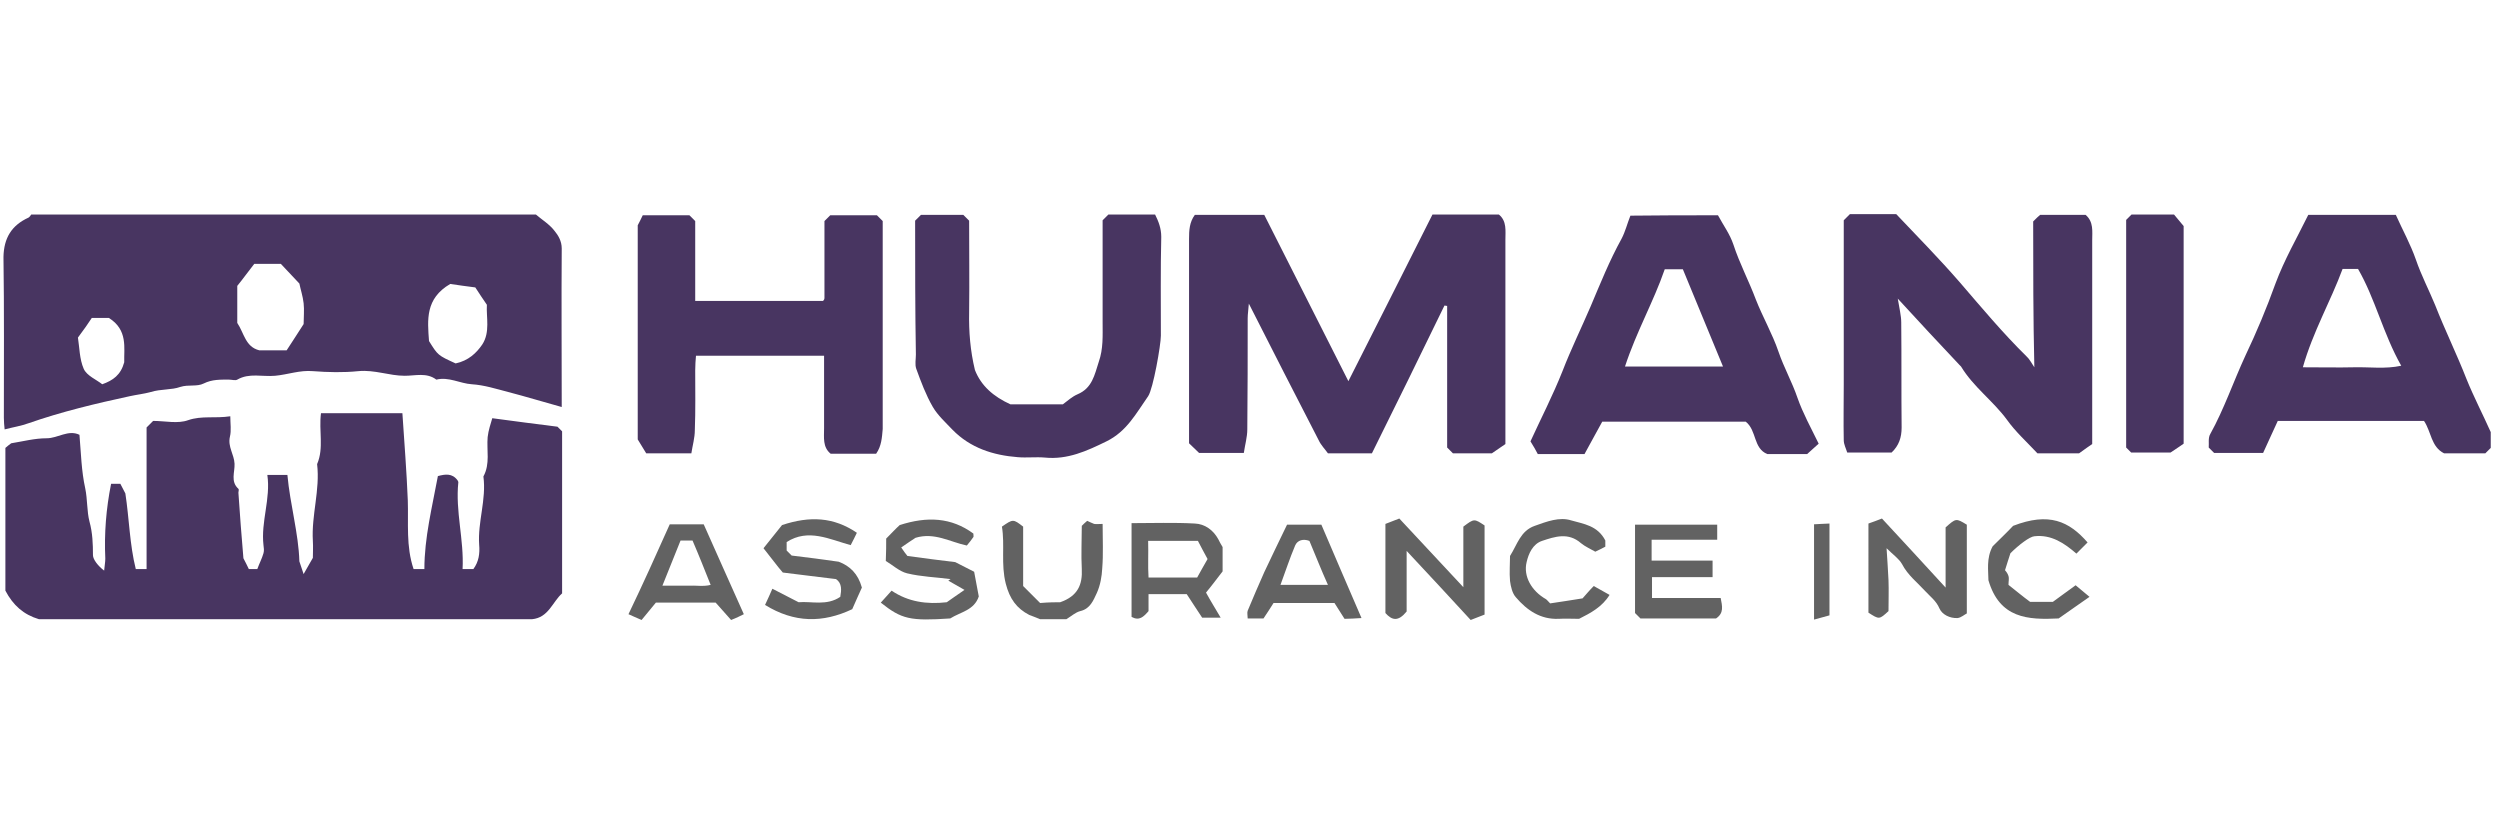
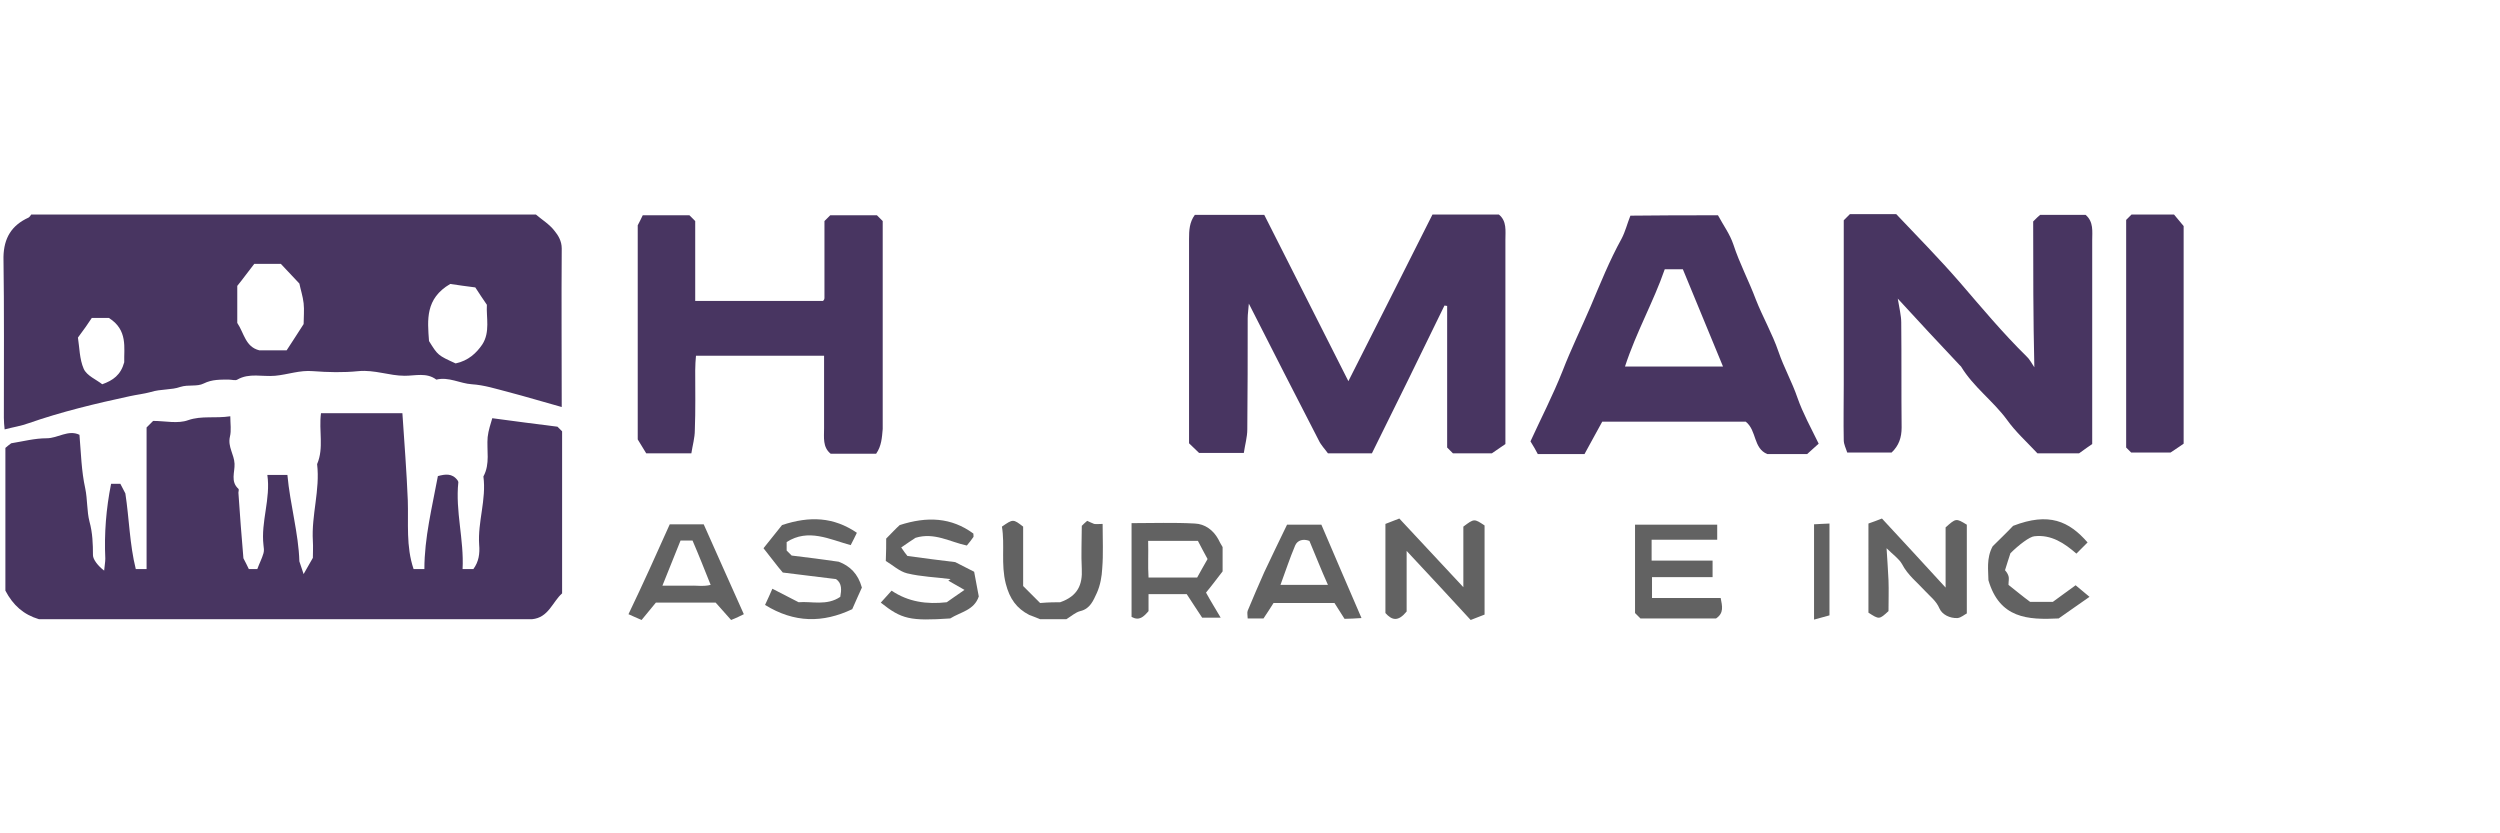
<svg xmlns="http://www.w3.org/2000/svg" xmlns:ns1="http://sodipodi.sourceforge.net/DTD/sodipodi-0.dtd" xmlns:ns2="http://www.inkscape.org/namespaces/inkscape" version="1.1" id="svg9768" x="0px" y="0px" viewBox="0 0 648 216" style="enable-background:new 0 0 648 216;" xml:space="preserve">
  <style type="text/css">
	.st0{fill:#483561;}
	.st1{fill:#626262;}
</style>
  <ns1:namedview bordercolor="#666666" borderopacity="1.0" fit-margin-bottom="0" fit-margin-left="0" fit-margin-right="0" fit-margin-top="0" id="base" ns2:current-layer="layer1" ns2:cx="58.5" ns2:cy="12.050003" ns2:document-units="mm" ns2:pageopacity="0.0" ns2:pageshadow="2" ns2:window-height="744" ns2:window-maximized="1" ns2:window-width="1280" ns2:window-x="-4" ns2:window-y="-4" ns2:zoom="7.6666667" pagecolor="#ffffff" showgrid="false" units="px">
	</ns1:namedview>
  <g>
    <path class="st0" d="M8.1,55.6c43.8,0,87.1,0,130.8,0c1.5,1.3,3.5,2.5,4.8,4.2c1,1.2,1.9,2.7,1.9,4.6c-0.1,13.7,0,27.4,0,41.1   c-4.7-1.3-9.3-2.7-13.9-3.9c-3.1-0.8-6.2-1.8-9.4-2c-3.1-0.2-6-2-9.2-1.2c-2.5-1.9-5.4-1-8.2-1c-4,0-7.8-1.6-12-1.2   c-3.9,0.4-7.9,0.3-11.8,0c-3.4-0.3-6.5,0.9-9.8,1.2c-3.3,0.3-6.7-0.8-9.8,1c-0.5,0.3-1.4,0-2.1,0c-2.2,0-4.4-0.1-6.6,1   c-1.8,0.9-3.9,0.2-6.1,0.9c-2.2,0.8-5,0.5-7.6,1.3c-1.8,0.5-3.7,0.7-5.5,1.1c-8.8,1.9-17.6,4-26.2,7c-1.9,0.7-3.9,1-6.2,1.6   c-0.1-1-0.2-2-0.2-3c0-13.9,0.1-27.8-0.1-41.7C1,61.7,3,58.4,7.4,56.4C7.7,56.2,7.9,55.9,8.1,55.6z M74.3,90.8   c1.4-2.1,2.9-4.5,4.4-6.8c0-1.8,0.2-3.6,0-5.4c-0.2-1.8-0.8-3.6-1.1-5.1c-1.7-1.8-3.3-3.5-4.8-5.1c-2.3,0-4.5,0-6.9,0   c-1.5,1.9-3,4-4.4,5.7c0,3.6,0,6.8,0,9.6c1.8,2.7,2.1,6.2,5.7,7.1C69.4,90.8,71.6,90.8,74.3,90.8z M118.1,94.2   c3.3-0.7,5.4-2.7,6.9-4.9c2.1-3.2,1-7.1,1.2-10.3c-1.1-1.6-1.9-2.8-3-4.5c-2.2-0.3-4.7-0.6-6.5-0.9c-6.5,3.8-5.9,9.3-5.5,14.8   C113.5,92.1,113.5,92.1,118.1,94.2z M20.2,87.5c0.4,2.5,0.4,5.6,1.5,8.1c0.8,1.8,3.3,2.8,4.8,4c2.8-1,4.8-2.4,5.7-5.7   c-0.1-3.7,1-8.4-4-11.5c-1.2,0-2.6,0-4.4,0C22.9,83.8,21.7,85.5,20.2,87.5z" />
    <path class="st0" d="M83.2,107.1c7.3,0,14.2,0,21.1,0c0.5,7.6,1.1,15.1,1.4,22.6c0.2,5.9-0.5,11.9,1.5,17.8c0.7,0,1.6,0,2.8,0   c0-8.1,2-16,3.5-24.1c1.9-0.5,3.7-0.8,5.1,1.1c0.1,0.2,0.2,0.3,0.2,0.5c-0.8,7.5,1.5,14.9,1.1,22.5c1.1,0,1.9,0,2.8,0   c1.4-1.9,1.7-4,1.5-6.3c-0.4-6,1.9-11.7,1.1-17.7c1.8-3.3,0.8-6.8,1.1-10.2c0.2-1.8,0.8-3.5,1.2-4.9c5.9,0.8,11.3,1.5,16.9,2.2   c0.3,0.3,0.6,0.6,1.2,1.2c0,13.9,0,27.9,0,42c-2.5,2.2-3.5,6.3-7.8,6.7c-42.7,0-85.4,0-127.8,0c-4-1.2-6.7-3.6-8.7-7.4   c0-11.9,0-24.4,0-37c0.4-0.4,1-0.8,1.5-1.2c3.1-0.5,6.1-1.3,9.2-1.3c2.9,0,5.6-2.3,8.5-0.9c0.4,4.7,0.5,9.4,1.5,13.9   c0.6,2.9,0.4,5.9,1.1,8.6c0.8,2.9,0.9,5.8,0.9,8.7c0,1.1,1.3,2.8,2.9,4c0.1-1.2,0.3-2.2,0.3-3.1c-0.3-6.5,0.2-12.9,1.5-19.4   c0.6,0,1.5,0,2.4,0c0.4,0.7,0.8,1.6,1.3,2.5c1,6.5,1.1,13.2,2.7,19.6c1,0,1.8,0,2.8,0c0-12.4,0-24.6,0-36.7   c0.7-0.7,1.2-1.2,1.7-1.7c3.1,0,6.4,0.8,9.1-0.2c3.5-1.2,6.9-0.4,10.9-1c0,1.9,0.3,3.7-0.1,5.3c-0.6,2.6,1.1,4.6,1.2,7   c0.1,2.2-1.1,4.6,1,6.5c0.2,0.2,0,0.7,0,1c0.4,5.7,0.8,11.4,1.3,17c0.5,1,1,1.9,1.4,2.8c0.7,0,1.4,0,2.2,0c0.5-1.4,1.2-2.7,1.6-4.1   c0.2-0.7,0.1-1.4,0-2.1c-0.7-6.1,1.9-12,1-18.2c2,0,3.5,0,5.2,0c0.7,7.7,2.9,15.2,3.1,22.4c0.3,0.9,0.6,1.8,1.1,3.3   c1.1-2,1.7-2.9,2.4-4.2c0-1.2,0.1-2.8,0-4.4c-0.4-6.7,1.9-13.2,1.1-19.9C84,116.1,82.6,111.7,83.2,107.1z" />
    <path class="st0" d="M355.6,117.5c-3.8,0-7.4,0-11.4,0c-0.7-1-1.8-2.1-2.4-3.4c-6-11.6-11.9-23.2-18.1-35.4   c-0.1,1.5-0.3,2.7-0.3,3.8c0,9.6,0,19.2-0.1,28.8c0,2-0.6,4-0.9,6.1c-4.1,0-7.8,0-11.6,0c-0.8-0.8-1.7-1.6-2.6-2.5   c0-17.7,0-35.3,0-52.9c0-2.3,0.1-4.4,1.5-6.3c5.9,0,11.8,0,18,0c7.2,14.2,14.3,28.3,21.8,43.1c7.5-14.8,14.6-28.9,21.8-43.2   c5.6,0,11.4,0,17.2,0c2.1,1.7,1.7,4.2,1.7,6.6c0,17.5,0,34.9,0,52.9c-0.7,0.5-1.8,1.2-3.5,2.4c-2.6,0-6.3,0-10.1,0   c-0.3-0.3-0.7-0.7-1.5-1.5c0-12,0-24.4,0-36.7c-0.2,0-0.4-0.1-0.7-0.1C368.2,92,361.9,104.8,355.6,117.5z" />
    <path class="st0" d="M527,57.4c0.9-0.9,1.3-1.3,1.8-1.7c3.9,0,7.8,0,11.8,0c2.1,1.8,1.7,4.3,1.7,6.6c0,17.4,0,34.9,0,52.8   c-0.7,0.5-1.8,1.2-3.4,2.4c-3.1,0-7.1,0-10.8,0c-2.8-3-5.7-5.6-7.9-8.7c-3.6-4.9-8.7-8.5-11.9-13.8c-0.1-0.1-0.3-0.3-0.4-0.4   c-5.2-5.5-10.4-11.1-16-17.2c0.4,2.5,0.9,4.4,0.9,6.2c0.1,9.1,0,18.2,0.1,27.2c0,2.6-0.7,4.7-2.6,6.5c-3.6,0-7.3,0-11.5,0   c-0.3-1-0.9-2.1-0.9-3.2c-0.1-4.8,0-9.6,0-14.4c0-14.2,0-28.5,0-42.6c0.6-0.6,1.1-1.1,1.6-1.6c3.9,0,7.9,0,12,0   c5.5,5.8,11.2,11.6,16.5,17.7c5.6,6.5,11.1,13.1,17.2,19.1c0.8,0.7,1.3,1.7,2.1,2.9C527,82.4,527,69.8,527,57.4z" />
-     <path class="st0" d="M645.6,112c0,1.2,0,2.8,0,4.1c-0.6,0.6-0.9,0.9-1.4,1.4c-3.5,0-7.1,0-10.7,0c-3.4-1.7-3.3-5.6-5.2-8.4   c-12.8,0-25.5,0-37.9,0c-1.3,2.9-2.6,5.6-3.8,8.3c-4.4,0-8.5,0-12.7,0c-0.3-0.3-0.6-0.6-1.4-1.4c0.1-1-0.2-2.5,0.4-3.5   c3.6-6.5,6-13.6,9.1-20.3c2.9-6.1,5.5-12.3,7.8-18.7c2.3-6.2,5.6-11.9,8.5-17.8c7.7,0,15,0,22.7,0c1.7,3.8,3.8,7.6,5.2,11.6   c1.4,4.1,3.4,7.9,5,11.8c2.5,6.4,5.6,12.7,8.1,19.1C641.2,102.9,643.5,107.3,645.6,112z M596.9,95.2c5.1,0,9.2,0.1,13.3,0   c4-0.1,8,0.5,12.2-0.4c-4.7-8.3-6.7-17.3-11.2-25.1c-1.5,0-2.7,0-4,0C604.1,78.1,599.5,86,596.9,95.2z" />
    <path class="st0" d="M445.3,55.8c1.4,2.6,3.1,4.9,4,7.6c1.6,4.9,4,9.4,5.8,14.2c1.8,4.6,4.3,8.9,5.9,13.6c1.4,4.1,3.5,7.8,4.9,11.9   c1.4,4,3.5,7.8,5.5,11.9c-1,0.9-2,1.8-3,2.7c-3.5,0-6.9,0-10.3,0c-3.7-1.5-2.7-6.1-5.6-8.4c-12.1,0-24.5,0-37.2,0   c-1.4,2.6-3.1,5.6-4.6,8.4c-4.2,0-8.2,0-12.1,0c-0.5-1-1.1-2-1.9-3.3c2.7-5.9,5.8-11.9,8.3-18.2c2.2-5.7,4.9-11.2,7.3-16.8   c2.5-5.9,4.9-11.9,8-17.5c1-1.9,1.5-4,2.3-6C430.1,55.8,437.4,55.8,445.3,55.8z M436.2,69.8c-1.2,0-2.9,0-4.7,0   c-2.9,8.4-7.4,16.3-10.3,25.2c8.7,0,16.9,0,25.4,0C443.1,86.5,439.7,78.3,436.2,69.8z" />
    <path class="st0" d="M227.1,117.6c-3.9,0-7.8,0-11.8,0c-2.1-1.7-1.7-4.2-1.7-6.6c0-6.2,0-12.4,0-18.8c-11,0-21.9,0-33.2,0   c-0.1,1.1-0.2,2.5-0.2,3.8c0,5.2,0.1,10.3-0.1,15.5c0,2-0.6,4-0.9,6c-3.9,0-7.5,0-11.7,0c-0.3-0.5-1-1.6-2.2-3.6   c0-17.5,0-36.5,0-55.5c0.4-0.8,0.9-1.7,1.3-2.6c4.1,0,8.2,0,12.1,0c0.5,0.5,0.9,0.9,1.5,1.5c0,6.7,0,13.6,0,20.7   c11.1,0,22,0,33.1,0c-0.1,0.1,0.1,0,0.2-0.2c0.1-0.1,0.2-0.3,0.2-0.5c0-6.7,0-13.5,0-20c0.6-0.6,1-1,1.5-1.5c3.9,0,8,0,12.1,0   c0.3,0.3,0.7,0.7,1.5,1.5c0,0.5,0,1.3,0,2.1c0,17.3,0,34.5,0,51.8C228.6,113.4,228.5,115.6,227.1,117.6z" />
-     <path class="st0" d="M237.2,57.2c0.7-0.7,1.1-1.1,1.5-1.5c3.7,0,7.4,0,11,0c0.5,0.5,0.9,0.9,1.5,1.5c0,7.7,0.1,15.7,0,23.7   c-0.1,5.1,0.3,10,1.5,15c1.6,4.1,4.8,6.9,9.2,8.9c4.2,0,8.9,0,13.6,0c1.2-0.9,2.4-2,3.8-2.6c3.8-1.6,4.4-5,5.5-8.4   c1.2-3.4,1-6.8,1-10.3c0-8.9,0-17.7,0-26.4c0.6-0.6,1-1,1.5-1.5c3.9,0,8,0,12.1,0c0.9,1.8,1.6,3.6,1.6,5.8   c-0.2,8.5-0.1,17.1-0.1,25.6c0,2.4-2,13.8-3.3,15.7c-3.1,4.4-5.5,9.1-10.8,11.7c-5.1,2.5-10.1,4.8-16,4.2c-2.3-0.2-4.7,0.1-7-0.1   c-6.4-0.5-12.3-2.4-16.9-7.1c-1.8-1.9-3.8-3.7-5.1-5.9c-1.8-3.1-3.1-6.6-4.3-9.9c-0.4-1.1-0.1-2.5-0.1-3.7   C237.2,80.4,237.2,68.8,237.2,57.2z" />
    <path class="st0" d="M551.1,57c0.5-0.5,0.9-0.9,1.4-1.4c3.5,0,7.1,0,11,0c0.6,0.7,1.4,1.7,2.5,3c0,18.2,0,37.1,0,56.4   c-0.6,0.4-1.7,1.2-3.4,2.3c-2.7,0-6.4,0-10.2,0c-0.4-0.4-0.7-0.7-1.3-1.3C551.1,96.7,551.1,77,551.1,57z" />
    <path class="st1" d="M484.3,135.7c1.2-0.4,2.2-0.8,3.5-1.3c5.5,5.9,10.8,11.7,16.5,17.9c0-5.6,0-10.7,0-15.6   c2.7-2.4,2.7-2.4,5.5-0.7c0,7.5,0,15.1,0,23c-0.6,0.3-1.5,1.1-2.4,1.2c-2,0.1-4-0.9-4.7-2.5c-0.8-1.9-2.3-3-3.6-4.4   c-2.1-2.3-4.6-4.2-6.1-7.1c-0.8-1.4-2.4-2.5-4-4.1c0.2,3.4,0.4,5.8,0.5,8.3c0.1,2.7,0,5.3,0,8c-2.4,2.2-2.4,2.2-5.2,0.4   C484.3,151.5,484.3,143.9,484.3,135.7z" />
    <path class="st1" d="M364.6,158.5c-2.2,2.7-3.8,2.3-5.5,0.4c0-7.5,0-15.1,0-23.1c1.1-0.4,2.3-0.9,3.6-1.4   c5.6,6,10.9,11.7,16.6,17.8c0-5.6,0-10.7,0-15.7c2.8-2.1,2.8-2.1,5.5-0.3c0,7.5,0,15.1,0,23.1c-1.1,0.4-2.3,0.9-3.6,1.4   c-5.5-6-10.9-11.8-16.6-17.9C364.6,148.6,364.6,153.7,364.6,158.5z" />
    <path class="st1" d="M428.1,139.9c0,2.1,0,3.7,0,5.4c5.3,0,10.4,0,15.8,0c0,1.5,0,2.8,0,4.3c-5.2,0-10.3,0-15.7,0   c0,1.9,0,3.5,0,5.4c5.9,0,11.8,0,17.8,0c0.4,2.1,0.9,3.9-1.2,5.3c-6.6,0-13.2,0-19.6,0c-0.5-0.5-0.9-0.9-1.4-1.4   c0-7.5,0-15.1,0-22.9c7.1,0,14.2,0,21.3,0c0,1.3,0,2.5,0,3.9C439.6,139.9,434.1,139.9,428.1,139.9z" />
    <path class="st1" d="M316.4,160.1c-1.8,0-3,0-4.8,0c-1.1-1.6-2.4-3.7-4-6.1c-2.9,0-6.3,0-9.9,0c0,1.6,0,3.1,0,4.4   c-1.3,1.5-2.4,2.6-4.4,1.5c0-7.9,0-15.8,0-24.3c5.4,0,11-0.2,16.4,0.1c2.6,0.1,4.8,1.7,6.1,4.1c0.3,0.6,0.6,1.2,1.1,2   c0,1.8,0,4,0,6.3c-1.4,1.8-2.8,3.7-4.3,5.5C313.8,155.8,315,157.7,316.4,160.1z M310.3,149.7c0.8-1.5,1.7-3,2.7-4.8   c-0.9-1.7-1.8-3.3-2.5-4.7c-4.5,0-8.6,0-12.9,0c0.1,3.3-0.1,6.4,0.1,9.5C302.1,149.7,306,149.7,310.3,149.7z" />
    <path class="st1" d="M229.7,139.6c1.3-1.3,2.5-2.6,3.5-3.5c7.1-2.3,13.4-2,19.1,2.2c0,0.5,0.1,0.8,0,0.9c-0.5,0.7-1,1.4-1.7,2.2   c-4.3-0.9-8.4-3.5-13.3-2c-1,0.6-2.2,1.5-3.7,2.5c0.6,0.9,1.1,1.6,1.6,2.2c4.2,0.6,8.3,1.1,12.4,1.6c1.4,0.7,2.9,1.5,4.9,2.5   c0.3,1.8,0.8,4.1,1.2,6.4c-1.2,3.6-4.7,4-7.4,5.7c-10.4,0.7-12.6,0.2-18-4.1c0.9-1,1.8-2,2.8-3.1c4.3,2.9,9.1,3.6,14.3,3   c1.2-0.8,2.5-1.8,4.6-3.2c-1.7-1-3-1.7-4.2-2.4c0.2-0.1,0.4-0.3,0.6-0.4c-3.8-0.5-7.6-0.6-11.3-1.5c-2-0.5-3.8-2.2-5.5-3.2   C229.7,143.1,229.7,141.3,229.7,139.6z" />
    <path class="st1" d="M197.9,142.1c2-2.5,3.6-4.5,4.8-6c7.2-2.4,13.4-2.1,19.4,2c-0.5,1.1-1,2-1.6,3.2c-5.5-1.5-11-4.4-16.6-0.8   c0,0.8,0,1.5,0,2.2c0.5,0.5,1,1,1.3,1.3c4.2,0.5,8.1,1,12.2,1.6c2.9,1.1,5,3.1,6,6.7c-0.8,1.7-1.6,3.6-2.5,5.6   c-7.6,3.6-15,3.6-22.6-1.1c0.7-1.5,1.3-2.8,1.9-4.2c2.3,1.2,4.3,2.2,6.8,3.5c3.3-0.3,7.3,1,10.8-1.4c0.3-1.7,0.5-3.5-1.1-4.6   c-4.4-0.5-8.7-1.1-13.8-1.7C201.5,146.8,199.9,144.6,197.9,142.1z" />
    <path class="st1" d="M330.1,156.3c-0.9,1.4-1.7,2.7-2.6,4c-1.3,0-2.5,0-4.1,0c0-0.7-0.2-1.5,0-2c1.4-3.3,2.8-6.7,4.3-10   c1.9-4,3.8-8,5.9-12.3c2.7,0,5.7,0,8.9,0c3.3,7.8,6.8,15.8,10.4,24.2c-1.7,0.1-3.1,0.2-4.4,0.2c-0.9-1.4-1.7-2.7-2.6-4.1   C340.8,156.3,335.6,156.3,330.1,156.3z M331.9,151.6c4.2,0,8,0,12.3,0c-0.9-2.1-1.7-3.8-2.4-5.6c-0.8-2-1.6-3.9-2.4-5.8   c-1.6-0.6-3.1-0.2-3.7,1.2C334.3,144.7,333.2,148.1,331.9,151.6z" />
    <path class="st1" d="M173.6,135.9c3.1,0,5.7,0,8.8,0c3.4,7.6,6.8,15.3,10.4,23.3c-0.8,0.4-2,1-3.3,1.5c-1.4-1.6-2.5-2.8-4-4.5   c-4.7,0-10.2,0-15.5,0c-1.2,1.5-2.4,2.9-3.7,4.5c-1.3-0.6-2.4-1-3.4-1.5C166.7,151.3,170.2,143.5,173.6,135.9z M176.4,140.1   c-1.7,4.2-3.2,7.9-4.7,11.7c2.3,0,4.5,0,6.6,0c2-0.1,4.1,0.3,5.9-0.2c-1.6-4-3.1-7.8-4.7-11.5C178.4,140.1,177.3,140.1,176.4,140.1   z" />
    <path class="st1" d="M274.8,156.1c4.6-1.6,5.8-4.6,5.6-8.6c-0.2-3.7,0-7.5,0-11.2c0.4-0.4,0.8-0.8,1.4-1.3c0.5,0.2,1.2,0.6,1.8,0.8   c0.6,0.1,1.3,0,2.2,0c0,4.1,0.2,7.8-0.1,11.5c-0.1,2.1-0.5,4.4-1.4,6.4c-0.9,1.9-1.7,4.1-4.3,4.7c-1.2,0.3-2.3,1.3-3.6,2.1   c-2.3,0-4.8,0-6.8,0c-1.2-0.5-2-0.8-2.8-1.1c-3.3-1.7-5.1-4.2-6.1-8.1c-1.3-5.1-0.2-10-1-14.8c2.9-2,2.9-2,5.5,0c0,5,0,10,0,15.4   c1.4,1.4,3,3,4.4,4.4C271.9,156.1,273.7,156.1,274.8,156.1z" />
    <path class="st1" d="M516.5,141.6c1.8-1.8,3.6-3.5,5.3-5.3c9.3-3.6,14.5-1.2,19.3,4.3c-0.9,0.9-1.8,1.8-2.9,2.9   c-3.1-2.7-6.5-5-10.9-4.5c-1.2,0.1-4,2.2-6.2,4.4c-0.5,1.6-0.9,2.7-1.4,4.4c0.1,0.1,0.7,0.8,0.9,1.5c0.2,0.6,0,1.4,0,2.3   c1.9,1.5,3.7,3,5.6,4.4c1.9,0,3.7,0,5.9,0c1.6-1.2,3.6-2.6,5.9-4.3c0.9,0.8,2.1,1.7,3.6,3c-2.8,2-5.5,3.8-8,5.6   c-8,0.4-15.3,0-18.2-9.9C515.4,148,514.8,144.7,516.5,141.6z" />
-     <path class="st1" d="M391.4,144.1c1.9-3,2.7-6.5,6.4-7.8c3.1-1.1,6.4-2.4,9.5-1.4c3.1,0.9,6.8,1.3,8.8,5.2c0,0.2,0,0.9,0,1.6   c-0.8,0.4-1.7,0.9-2.6,1.3c-1.2-0.7-2.6-1.3-3.7-2.2c-3.3-2.9-6.8-1.7-10.1-0.6c-2.4,0.8-3.5,3.3-4,5.5c-0.9,3.7,1.3,7.5,5,9.6   c0.3,0.2,0.5,0.5,1.1,1.1c2.6-0.4,5.4-0.8,8.4-1.3c0.9-1,1.8-2.1,2.9-3.2c1.4,0.8,2.7,1.5,4.1,2.3c-1.9,3.1-4.9,4.7-7.9,6.2   c-1.8,0-3.6-0.1-5.3,0c-4.7,0.2-8.2-2.2-11.1-5.6c-0.9-1-1.3-2.7-1.5-4.2C391.2,148.4,391.4,146.1,391.4,144.1z" />
    <path class="st1" d="M474.2,159.5c-1.2,0.3-2.4,0.7-4,1.1c0-8.4,0-16.4,0-24.7c1.1-0.1,2.4-0.1,4-0.2   C474.2,143.5,474.2,151.1,474.2,159.5z" />
  </g>
</svg>